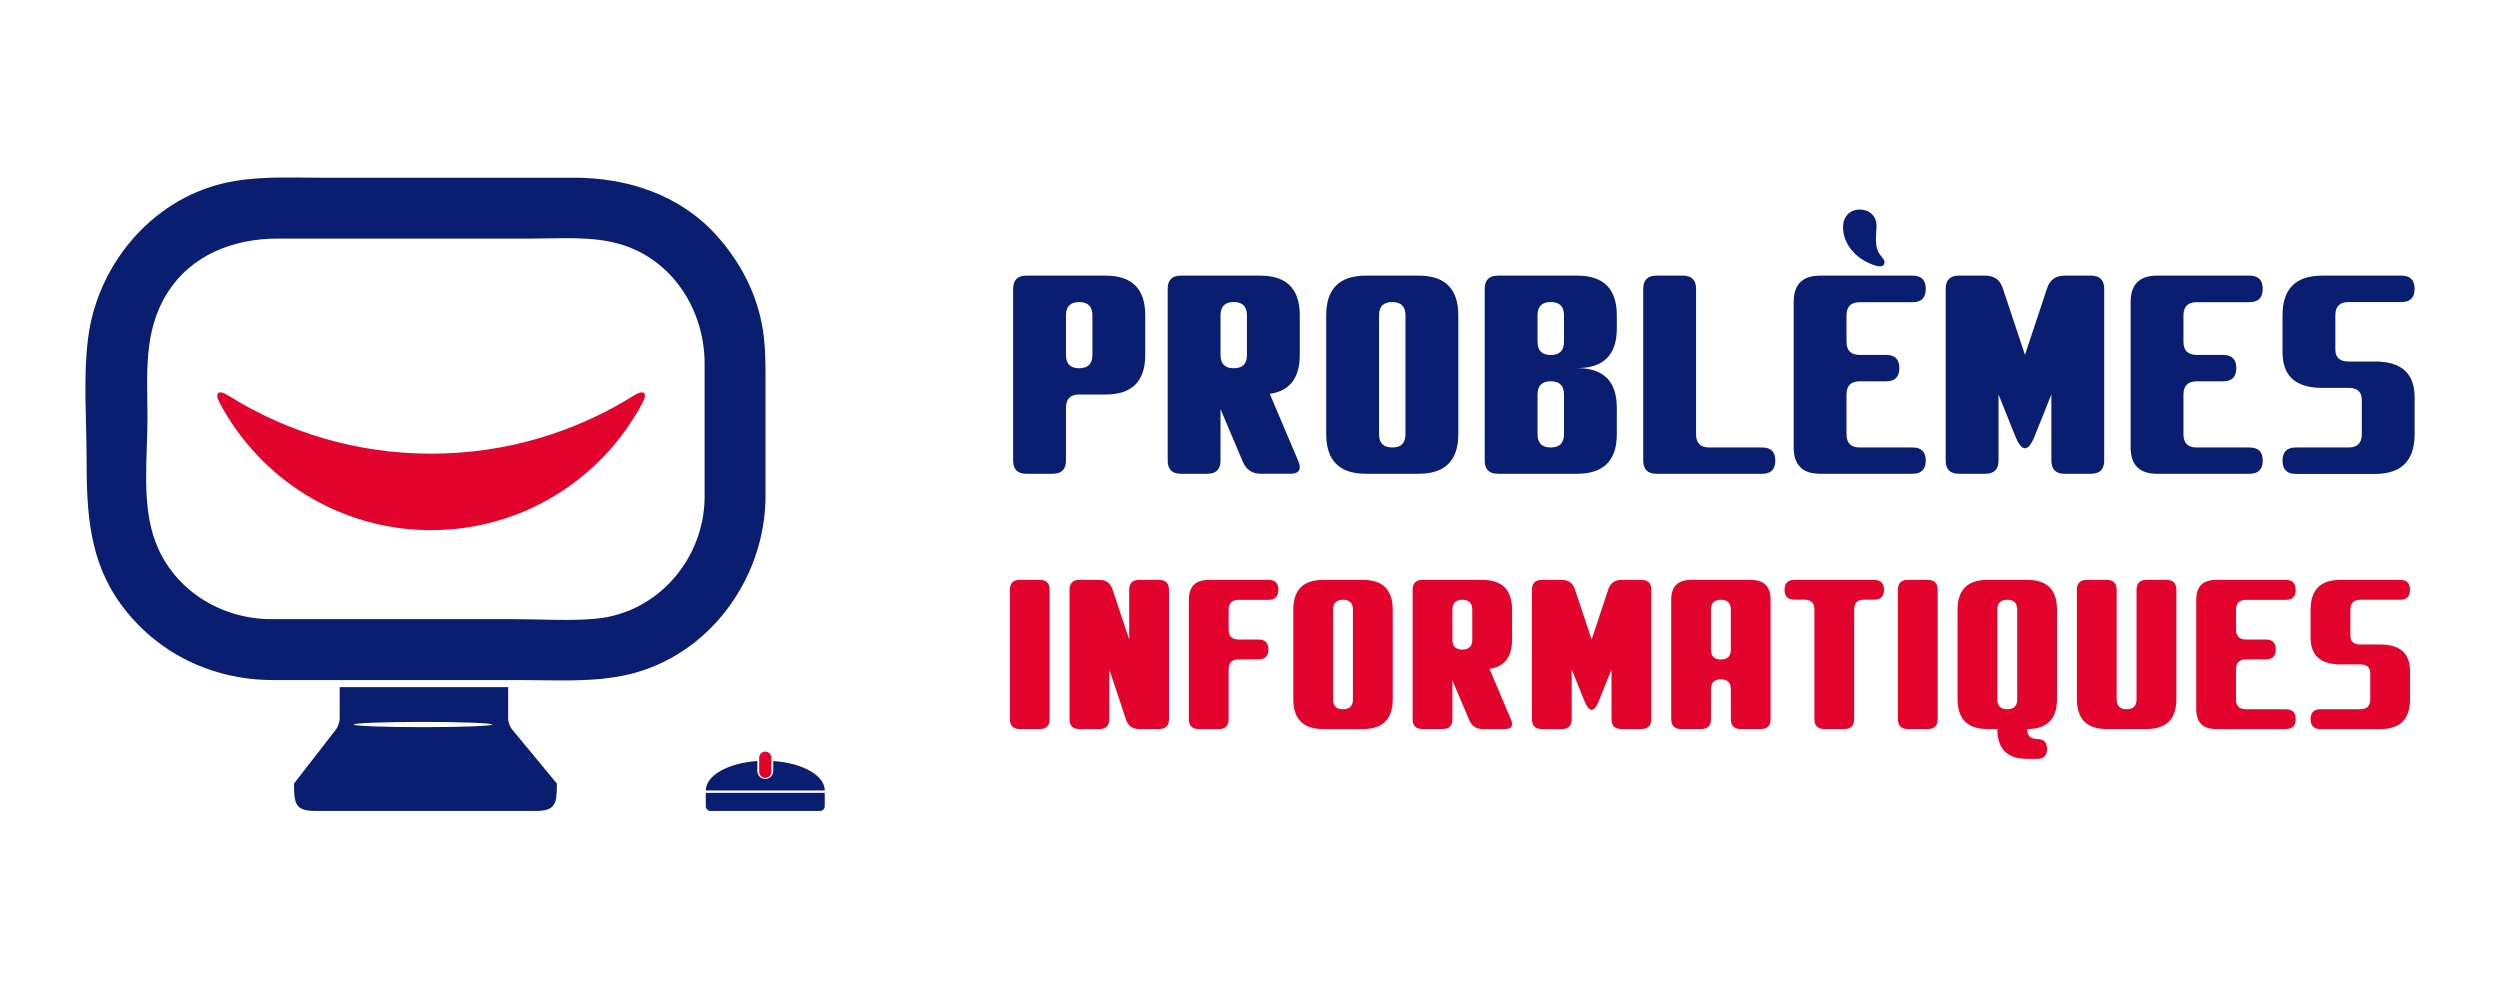
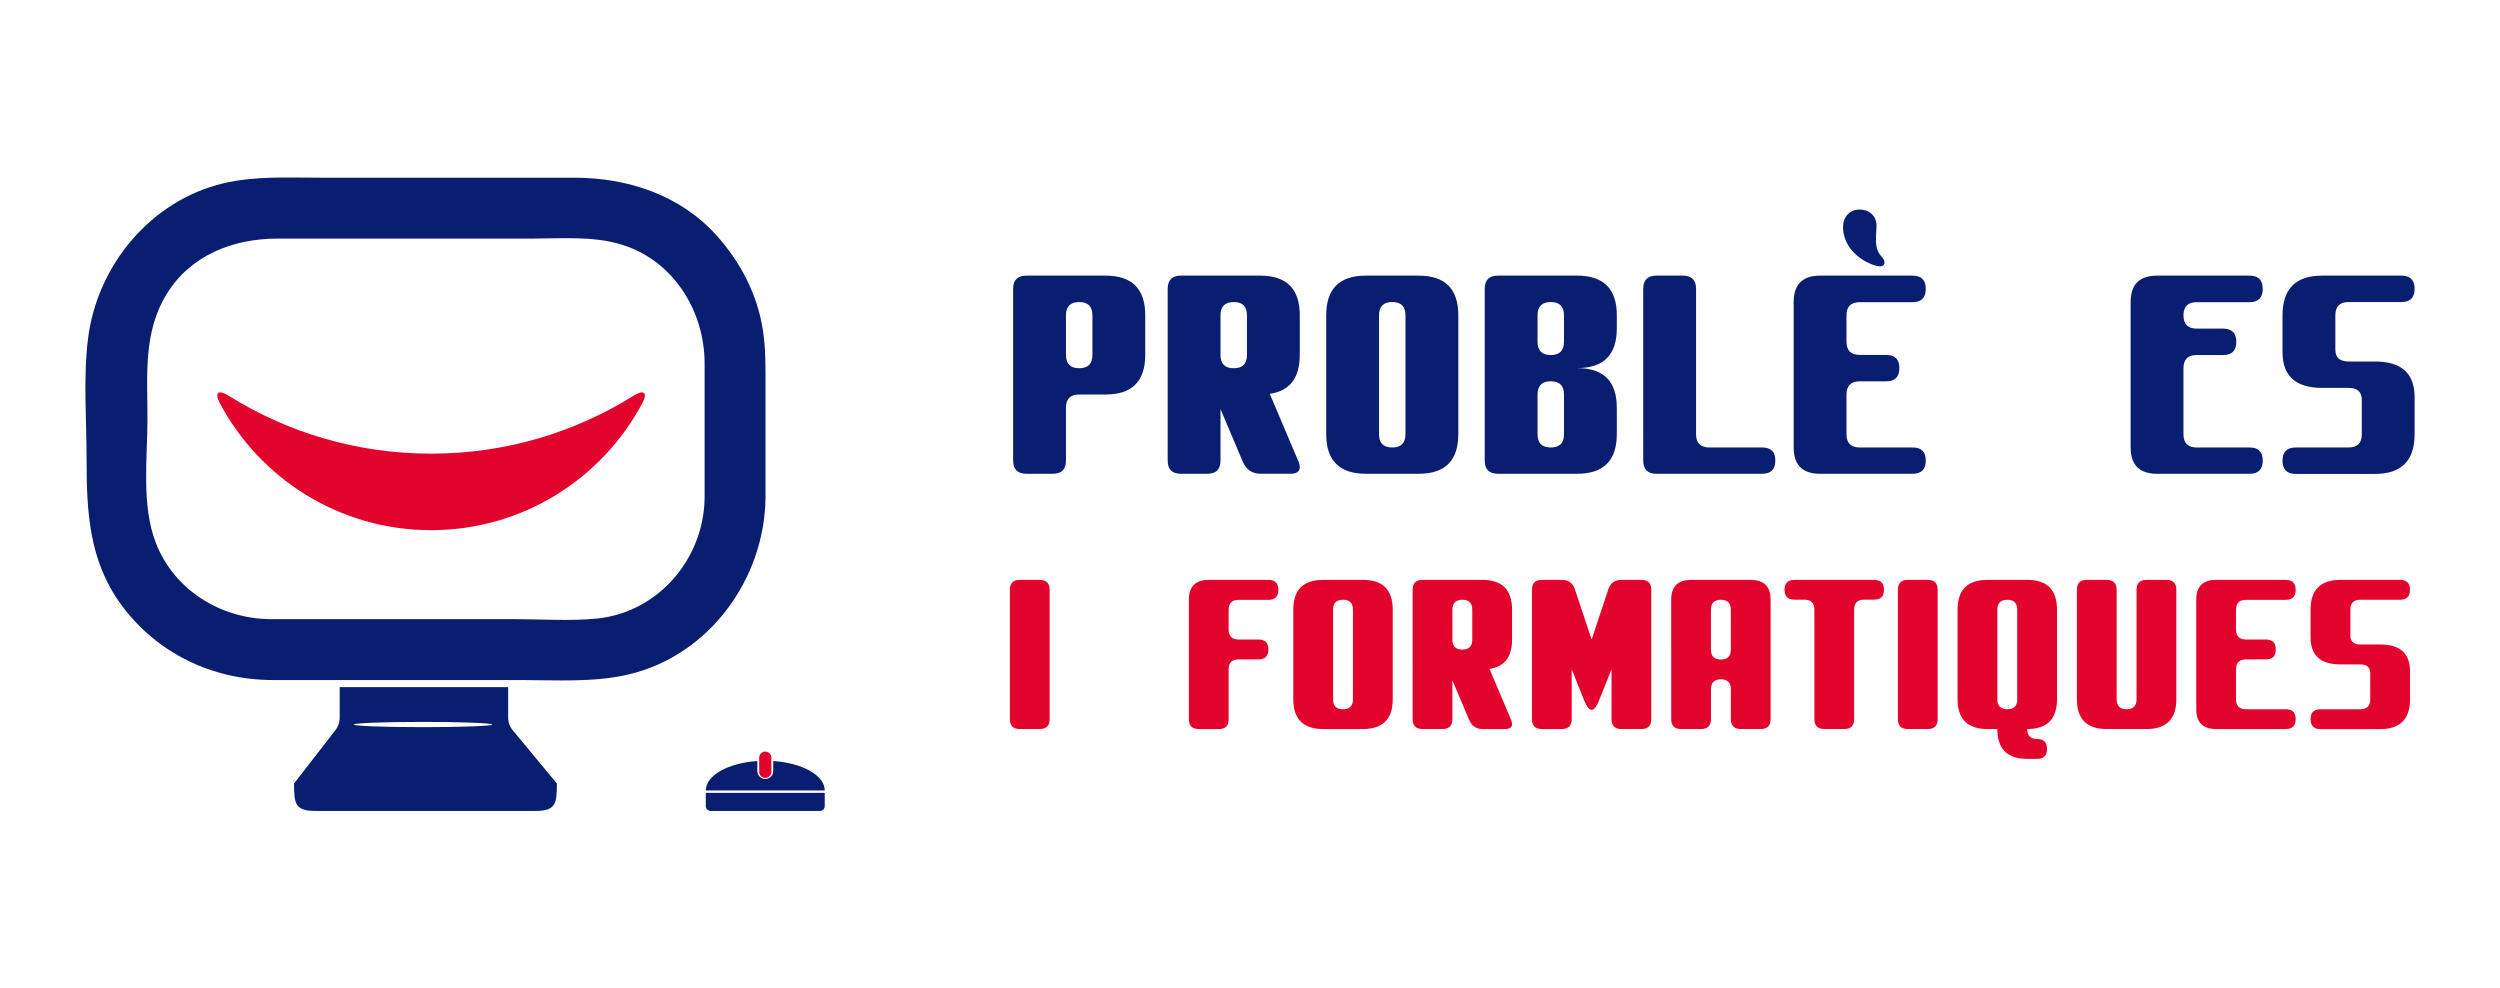
<svg xmlns="http://www.w3.org/2000/svg" version="1.1" id="Calque_1" x="0px" y="0px" width="216.667px" height="85.666px" viewBox="0 0 216.667 85.666" enable-background="new 0 0 216.667 85.666" xml:space="preserve">
  <g>
    <g>
      <g enable-background="new    ">
        <path fill="#E3042E" d="M90.97,62.32c0,0.576-0.287,0.863-0.862,0.863h-1.724c-0.575,0-0.862-0.287-0.862-0.863V51.117     c0-0.574,0.287-0.861,0.862-0.861h1.724c0.575,0,0.862,0.287,0.862,0.861V62.32z" />
-         <path fill="#E3042E" d="M98.726,63.184c-0.58,0-0.959-0.273-1.138-0.818l-1.448-4.354v4.309c0,0.576-0.287,0.863-0.862,0.863     h-1.724c-0.575,0-0.862-0.287-0.862-0.863V51.117c0-0.574,0.287-0.861,0.862-0.861h1.724c0.581,0,0.959,0.273,1.138,0.818     l1.448,4.352v-4.309c0-0.574,0.288-0.861,0.862-0.861h1.724c0.575,0,0.862,0.287,0.862,0.861V62.32     c0,0.576-0.287,0.863-0.862,0.863H98.726z" />
        <path fill="#E3042E" d="M103.897,63.184c-0.575,0-0.862-0.287-0.862-0.863V51.979c0-1.148,0.575-1.723,1.724-1.723h5.171     c0.575,0,0.862,0.287,0.862,0.861c0,0.58-0.287,0.871-0.862,0.871h-2.585c-0.575,0-0.862,0.287-0.862,0.861v1.715     c0,0.574,0.287,0.861,0.862,0.861h1.724c0.574,0,0.861,0.289,0.861,0.863s-0.287,0.861-0.861,0.861h-1.724     c-0.575,0-0.862,0.287-0.862,0.861v4.318c0,0.574-0.287,0.861-0.862,0.861L103.897,63.184z" />
        <path fill="#E3042E" d="M118.119,50.256c1.723,0,2.585,0.861,2.585,2.586v7.756c0,1.723-0.862,2.586-2.585,2.586h-3.447     c-1.725,0-2.586-0.863-2.586-2.586v-7.756c0-1.725,0.861-2.586,2.586-2.586H118.119z M116.394,61.469     c0.575,0,0.862-0.287,0.862-0.863v-7.764c0-0.574-0.287-0.863-0.862-0.863c-0.574,0-0.861,0.289-0.861,0.863v7.764     C115.533,61.182,115.82,61.469,116.394,61.469z" />
        <path fill="#E3042E" d="M125.875,62.32c0,0.576-0.287,0.863-0.861,0.863h-1.725c-0.574,0-0.861-0.287-0.861-0.863V51.117     c0-0.574,0.287-0.861,0.861-0.861h5.172c1.723,0,2.585,0.861,2.585,2.586v2.584c0,1.506-0.651,2.354-1.956,2.543l1.87,4.412     c0.058,0.139,0.086,0.266,0.086,0.381c0,0.281-0.21,0.422-0.629,0.422h-1.913c-0.563,0-0.957-0.268-1.182-0.803l-1.447-3.42     V62.32z M125.875,55.436c0,0.574,0.287,0.861,0.861,0.861c0.575,0,0.862-0.287,0.862-0.861v-2.594     c0-0.574-0.287-0.863-0.862-0.863c-0.574,0-0.861,0.289-0.861,0.863V55.436z" />
        <path fill="#E3042E" d="M138.578,60.719c-0.212,0.533-0.425,0.801-0.637,0.801c-0.207,0-0.42-0.268-0.639-0.801l-1.086-2.707     v4.309c0,0.576-0.287,0.863-0.861,0.863h-1.724c-0.575,0-0.862-0.287-0.862-0.863V51.117c0-0.574,0.287-0.861,0.862-0.861h1.724     c0.58,0,0.959,0.273,1.138,0.818l1.448,4.352l1.447-4.352c0.178-0.545,0.558-0.818,1.138-0.818h1.724     c0.574,0,0.862,0.287,0.862,0.861V62.32c0,0.576-0.288,0.863-0.862,0.863h-1.724c-0.574,0-0.862-0.287-0.862-0.863v-4.309     L138.578,60.719z" />
        <path fill="#E3042E" d="M151.73,50.256c1.148,0,1.723,0.574,1.723,1.723V62.32c0,0.576-0.287,0.863-0.861,0.863h-1.724     c-0.574,0-0.862-0.287-0.862-0.863v-2.584c0-0.574-0.287-0.863-0.861-0.863s-0.861,0.289-0.861,0.863v2.584     c0,0.576-0.287,0.863-0.862,0.863h-1.724c-0.574,0-0.861-0.287-0.861-0.863V51.979c0-1.148,0.574-1.723,1.723-1.723H151.73z      M148.283,56.297c0,0.574,0.287,0.861,0.861,0.861s0.861-0.287,0.861-0.861v-3.455c0-0.574-0.287-0.863-0.861-0.863     s-0.861,0.289-0.861,0.863V56.297z" />
        <path fill="#E3042E" d="M160.693,62.32c0,0.576-0.287,0.863-0.861,0.863h-1.725c-0.574,0-0.861-0.287-0.861-0.863v-9.488     c0-0.574-0.287-0.861-0.861-0.861h-0.871c-0.568,0-0.854-0.285-0.854-0.854c0-0.574,0.287-0.861,0.862-0.861h6.895     c0.575,0,0.862,0.287,0.862,0.861c0,0.568-0.285,0.854-0.854,0.854h-0.871c-0.574,0-0.861,0.287-0.861,0.861V62.32z" />
        <path fill="#E3042E" d="M167.932,62.32c0,0.576-0.287,0.863-0.862,0.863h-1.723c-0.575,0-0.862-0.287-0.862-0.863V51.117     c0-0.574,0.287-0.861,0.862-0.861h1.723c0.575,0,0.862,0.287,0.862,0.861V62.32z" />
        <path fill="#E3042E" d="M175.689,63.184c0,0.574,0.287,0.861,0.861,0.861s0.861,0.287,0.861,0.861s-0.287,0.863-0.861,0.863     h-0.861c-1.725,0-2.586-0.863-2.586-2.586h-0.861c-1.725,0-2.586-0.863-2.586-2.586v-7.756c0-1.725,0.861-2.586,2.586-2.586     h3.447c1.723,0,2.585,0.861,2.585,2.586v7.756C178.274,62.32,177.412,63.184,175.689,63.184z M173.964,61.469     c0.575,0,0.862-0.287,0.862-0.863v-7.764c0-0.574-0.287-0.863-0.862-0.863c-0.574,0-0.861,0.289-0.861,0.863v7.764     C173.103,61.182,173.39,61.469,173.964,61.469z" />
        <path fill="#E3042E" d="M187.754,50.256c0.575,0,0.862,0.287,0.862,0.861v9.48c0,1.723-0.862,2.586-2.586,2.586h-3.447     c-1.724,0-2.586-0.863-2.586-2.586v-9.48c0-0.574,0.287-0.861,0.862-0.861h1.724c0.574,0,0.861,0.287,0.861,0.861v9.488     c0,0.576,0.287,0.863,0.862,0.863s0.862-0.287,0.862-0.863v-9.488c0-0.574,0.287-0.861,0.861-0.861H187.754z" />
        <path fill="#E3042E" d="M193.787,60.605c0,0.576,0.287,0.863,0.862,0.863h3.456c0.568,0,0.854,0.283,0.854,0.852     c0,0.576-0.287,0.863-0.862,0.863h-6.032c-1.149,0-1.725-0.574-1.725-1.725v-9.48c0-1.148,0.575-1.723,1.725-1.723h6.032     c0.575,0,0.862,0.287,0.862,0.861c0,0.58-0.287,0.871-0.862,0.871h-3.447c-0.575,0-0.862,0.287-0.862,0.861v1.715     c0,0.574,0.287,0.861,0.862,0.861h1.724c0.574,0,0.861,0.289,0.861,0.863s-0.287,0.861-0.861,0.861h-1.724     c-0.575,0-0.862,0.287-0.862,0.861V60.605z" />
        <path fill="#E3042E" d="M204.56,57.582h-1.724c-1.724,0-2.585-0.777-2.585-2.328v-2.412c0-1.725,0.861-2.586,2.585-2.586h5.171     c0.574,0,0.861,0.287,0.861,0.861s-0.287,0.861-0.861,0.861h-3.447c-0.574,0-0.861,0.289-0.861,0.863v2.24     c0,0.518,0.287,0.775,0.861,0.775h1.724c1.724,0,2.585,0.775,2.585,2.326v2.422c0,1.725-0.861,2.586-2.585,2.586h-5.171     c-0.574,0-0.861-0.287-0.861-0.861s0.287-0.861,0.861-0.861h3.447c0.574,0,0.861-0.287,0.861-0.863v-2.248     C205.421,57.84,205.134,57.582,204.56,57.582z" />
      </g>
      <g enable-background="new    ">
        <path fill="#0A1E71" d="M92.385,39.915c0,0.763-0.381,1.145-1.145,1.145h-2.29c-0.763,0-1.145-0.382-1.145-1.145V25.032     c0-0.763,0.382-1.145,1.145-1.145h6.869c2.29,0,3.435,1.145,3.435,3.435v3.435c0,2.289-1.145,3.434-3.435,3.434h-2.29     c-0.763,0-1.145,0.382-1.145,1.146V39.915z M92.385,30.768c0,0.764,0.382,1.146,1.145,1.146s1.145-0.382,1.145-1.146v-3.445     c0-0.763-0.382-1.145-1.145-1.145s-1.145,0.382-1.145,1.145V30.768z" />
        <path fill="#0A1E71" d="M105.779,39.915c0,0.763-0.381,1.145-1.145,1.145h-2.29c-0.763,0-1.145-0.382-1.145-1.145V25.032     c0-0.763,0.382-1.145,1.145-1.145h6.869c2.289,0,3.435,1.145,3.435,3.435v3.435c0,1.999-0.867,3.125-2.6,3.377l2.485,5.861     c0.076,0.183,0.114,0.351,0.114,0.504c0,0.374-0.278,0.561-0.836,0.561h-2.542c-0.748,0-1.271-0.354-1.568-1.064l-1.923-4.545     V39.915z M105.779,30.768c0,0.764,0.382,1.146,1.145,1.146s1.145-0.382,1.145-1.146v-3.445c0-0.763-0.382-1.145-1.145-1.145     s-1.145,0.382-1.145,1.145V30.768z" />
        <path fill="#0A1E71" d="M122.952,23.888c2.29,0,3.435,1.145,3.435,3.435v10.303c0,2.29-1.145,3.435-3.435,3.435h-4.579     c-2.289,0-3.435-1.145-3.435-3.435V27.322c0-2.29,1.146-3.435,3.435-3.435H122.952z M120.662,38.781     c0.764,0,1.146-0.381,1.146-1.145V27.322c0-0.763-0.382-1.145-1.146-1.145c-0.763,0-1.145,0.382-1.145,1.145v10.314     C119.517,38.4,119.899,38.781,120.662,38.781z" />
        <path fill="#0A1E71" d="M128.675,25.032c0-0.763,0.382-1.145,1.145-1.145h6.869c2.289,0,3.435,1.145,3.435,3.435v1.145     c0,2.29-1.146,3.435-3.435,3.435c2.289,0,3.435,1.145,3.435,3.435v2.289c0,2.29-1.146,3.435-3.435,3.435h-6.869     c-0.763,0-1.145-0.382-1.145-1.145V25.032z M133.254,29.623c0,0.764,0.382,1.145,1.146,1.145c0.763,0,1.145-0.381,1.145-1.145     v-2.301c0-0.763-0.382-1.145-1.145-1.145c-0.764,0-1.146,0.382-1.146,1.145V29.623z M133.254,37.637     c0,0.764,0.382,1.145,1.146,1.145c0.763,0,1.145-0.381,1.145-1.145V34.19c0-0.763-0.382-1.145-1.145-1.145     c-0.764,0-1.146,0.382-1.146,1.145V37.637z" />
        <path fill="#0A1E71" d="M146.992,37.637c0,0.764,0.382,1.145,1.145,1.145h4.591c0.756,0,1.134,0.378,1.134,1.134     c0,0.763-0.382,1.145-1.145,1.145h-9.158c-0.764,0-1.146-0.382-1.146-1.145V25.032c0-0.763,0.382-1.145,1.146-1.145h2.289     c0.764,0,1.145,0.382,1.145,1.145V37.637z" />
        <path fill="#0A1E71" d="M160.031,37.637c0,0.764,0.381,1.145,1.145,1.145h4.591c0.755,0,1.134,0.378,1.134,1.134     c0,0.763-0.383,1.145-1.145,1.145h-8.014c-1.527,0-2.29-0.763-2.29-2.289V26.178c0-1.526,0.763-2.29,2.29-2.29h8.014     c0.762,0,1.145,0.382,1.145,1.145c0,0.771-0.383,1.156-1.145,1.156h-4.58c-0.764,0-1.145,0.382-1.145,1.146v2.278     c0,0.763,0.381,1.145,1.145,1.145h2.29c0.763,0,1.145,0.382,1.145,1.145c0,0.764-0.382,1.145-1.145,1.145h-2.29     c-0.764,0-1.145,0.382-1.145,1.145V37.637z M162.629,19.698c-0.022,0.351-0.038,0.654-0.046,0.91s0.004,0.48,0.035,0.675     c0.029,0.195,0.081,0.369,0.154,0.521c0.072,0.152,0.173,0.302,0.303,0.446c0.199,0.214,0.279,0.406,0.24,0.578     c-0.038,0.172-0.168,0.258-0.389,0.258c-0.068,0-0.156-0.012-0.264-0.034c-0.436-0.122-0.832-0.294-1.19-0.516     s-0.668-0.48-0.927-0.778c-0.26-0.298-0.461-0.622-0.602-0.974c-0.141-0.351-0.212-0.713-0.212-1.087     c0-0.458,0.132-0.828,0.396-1.11s0.612-0.424,1.047-0.424c0.222,0,0.424,0.036,0.607,0.108c0.183,0.073,0.341,0.178,0.475,0.315     c0.133,0.137,0.232,0.3,0.298,0.486C162.62,19.262,162.644,19.469,162.629,19.698z" />
-         <path fill="#0A1E71" d="M176.343,37.785c-0.281,0.71-0.564,1.065-0.846,1.065c-0.275,0-0.559-0.355-0.848-1.065l-1.443-3.595     v5.725c0,0.763-0.381,1.145-1.145,1.145h-2.289c-0.764,0-1.145-0.382-1.145-1.145V25.032c0-0.763,0.381-1.145,1.145-1.145h2.289     c0.771,0,1.275,0.363,1.512,1.088l1.924,5.781l1.922-5.781c0.237-0.725,0.74-1.088,1.512-1.088h2.289     c0.764,0,1.145,0.382,1.145,1.145v14.883c0,0.763-0.381,1.145-1.145,1.145h-2.289c-0.764,0-1.145-0.382-1.145-1.145V34.19     L176.343,37.785z" />
-         <path fill="#0A1E71" d="M189.234,37.637c0,0.764,0.382,1.145,1.145,1.145h4.591c0.756,0,1.134,0.378,1.134,1.134     c0,0.763-0.382,1.145-1.145,1.145h-8.014c-1.527,0-2.29-0.763-2.29-2.289V26.178c0-1.526,0.763-2.29,2.29-2.29h8.014     c0.763,0,1.145,0.382,1.145,1.145c0,0.771-0.382,1.156-1.145,1.156h-4.58c-0.763,0-1.145,0.382-1.145,1.146v2.278     c0,0.763,0.382,1.145,1.145,1.145h2.29c0.763,0,1.145,0.382,1.145,1.145c0,0.764-0.382,1.145-1.145,1.145h-2.29     c-0.763,0-1.145,0.382-1.145,1.145V37.637z" />
+         <path fill="#0A1E71" d="M189.234,37.637c0,0.764,0.382,1.145,1.145,1.145h4.591c0.756,0,1.134,0.378,1.134,1.134     c0,0.763-0.382,1.145-1.145,1.145h-8.014c-1.527,0-2.29-0.763-2.29-2.289V26.178c0-1.526,0.763-2.29,2.29-2.29h8.014     c0.763,0,1.145,0.382,1.145,1.145c0,0.771-0.382,1.156-1.145,1.156h-4.58c-0.763,0-1.145,0.382-1.145,1.146c0,0.763,0.382,1.145,1.145,1.145h2.29c0.763,0,1.145,0.382,1.145,1.145c0,0.764-0.382,1.145-1.145,1.145h-2.29     c-0.763,0-1.145,0.382-1.145,1.145V37.637z" />
        <path fill="#0A1E71" d="M203.543,33.618h-2.29c-2.289,0-3.434-1.03-3.434-3.091v-3.205c0-2.29,1.145-3.435,3.434-3.435h6.869     c0.764,0,1.145,0.382,1.145,1.145c0,0.764-0.381,1.146-1.145,1.146h-4.579c-0.763,0-1.146,0.382-1.146,1.145v2.977     c0,0.687,0.383,1.03,1.146,1.03h2.29c2.289,0,3.434,1.03,3.434,3.091v3.217c0,2.289-1.145,3.435-3.434,3.435h-6.869     c-0.764,0-1.145-0.382-1.145-1.146c0-0.763,0.381-1.145,1.145-1.145h4.579c0.763,0,1.146-0.381,1.146-1.145v-2.988     C204.689,33.962,204.306,33.618,203.543,33.618z" />
      </g>
    </g>
    <g>
      <path fill="#0A1E71" d="M66.124,28.646c-0.473-3.117-1.941-5.932-4.041-8.261c-3.153-3.498-7.705-4.984-12.299-4.984    c-3.244,0-6.488,0-9.732,0c-4.107,0-8.215,0-12.323,0c-2.796,0-5.63-0.162-8.373,0.488c-6.309,1.493-10.943,7.135-11.727,13.458    c-0.426,3.431-0.124,7.035-0.124,10.482c0,4.483,0.2,8.739,2.972,12.542c3.1,4.25,7.94,6.566,13.171,6.566    c7.143,0,14.286,0,21.43,0c3.113,0,6.36,0.232,9.414-0.488c6.967-1.648,11.756-8.25,11.852-15.268c0-3.263,0-6.526,0-9.79    C66.343,31.795,66.366,30.231,66.124,28.646z M51.682,53.615c-2.315,0.223-4.722,0.045-7.042,0.045c-7.039,0-14.078,0-21.118,0    c-4.353,0-8.437-2.5-10.028-6.641c-1.254-3.267-0.713-7.337-0.713-10.764c0-3.742-0.382-7.447,1.668-10.779    c2.087-3.39,5.792-4.799,9.614-4.799c7.353,0,14.704,0,22.056,0c2.53,0,5.196-0.232,7.646,0.489    c4.548,1.34,7.301,5.741,7.301,10.336c0,3.892,0,7.785,0,11.677C60.993,48.449,57.018,53.102,51.682,53.615z" />
      <g>
        <path fill="#0A1E71" d="M44.376,63.211c-0.186-0.225-0.336-0.643-0.336-0.934v-2.727c-4.867,0-9.733,0-14.601,0v2.727     c0,0.291-0.146,0.715-0.323,0.945c-0.945,1.217-3.634,4.684-3.634,4.684c0,1.75,0.099,2.375,1.847,2.375h19.086     c1.748,0,1.847-0.625,1.847-2.375L44.376,63.211z M36.657,63.021c-3.315,0-6.002-0.102-6.002-0.227     c0-0.127,2.687-0.229,6.002-0.229c3.314,0,6.002,0.102,6.002,0.229C42.659,62.92,39.972,63.021,36.657,63.021z" />
      </g>
      <path fill="#0A1E71" d="M71.061,70.283h-9.474c-0.231,0-0.418-0.189-0.418-0.418v-1.15h10.31v1.15    C71.479,70.094,71.292,70.283,71.061,70.283z" />
      <path fill="#E3042E" d="M66.852,66.896c0,0.291-0.237,0.525-0.528,0.525l0,0c-0.291,0-0.527-0.234-0.527-0.525v-1.23    c0-0.293,0.236-0.527,0.527-0.527l0,0c0.291,0,0.528,0.234,0.528,0.527V66.896z" />
      <path fill="#0A1E71" d="M67.014,65.955v0.867c0,0.381-0.31,0.689-0.69,0.689s-0.689-0.309-0.689-0.689v-0.867    c-2.52,0.168-4.465,1.244-4.465,2.551h10.31C71.479,67.199,69.534,66.123,67.014,65.955z" />
      <path fill="#E3042E" d="M19.786,34.28c-0.861-0.54-1.22-0.255-0.744,0.643c3.479,6.559,10.377,11.024,18.317,11.024    c7.941,0,14.839-4.466,18.318-11.024c0.478-0.898,0.118-1.183-0.744-0.643c-5.095,3.191-11.119,5.037-17.574,5.037    C30.905,39.317,24.88,37.471,19.786,34.28z" />
    </g>
  </g>
</svg>